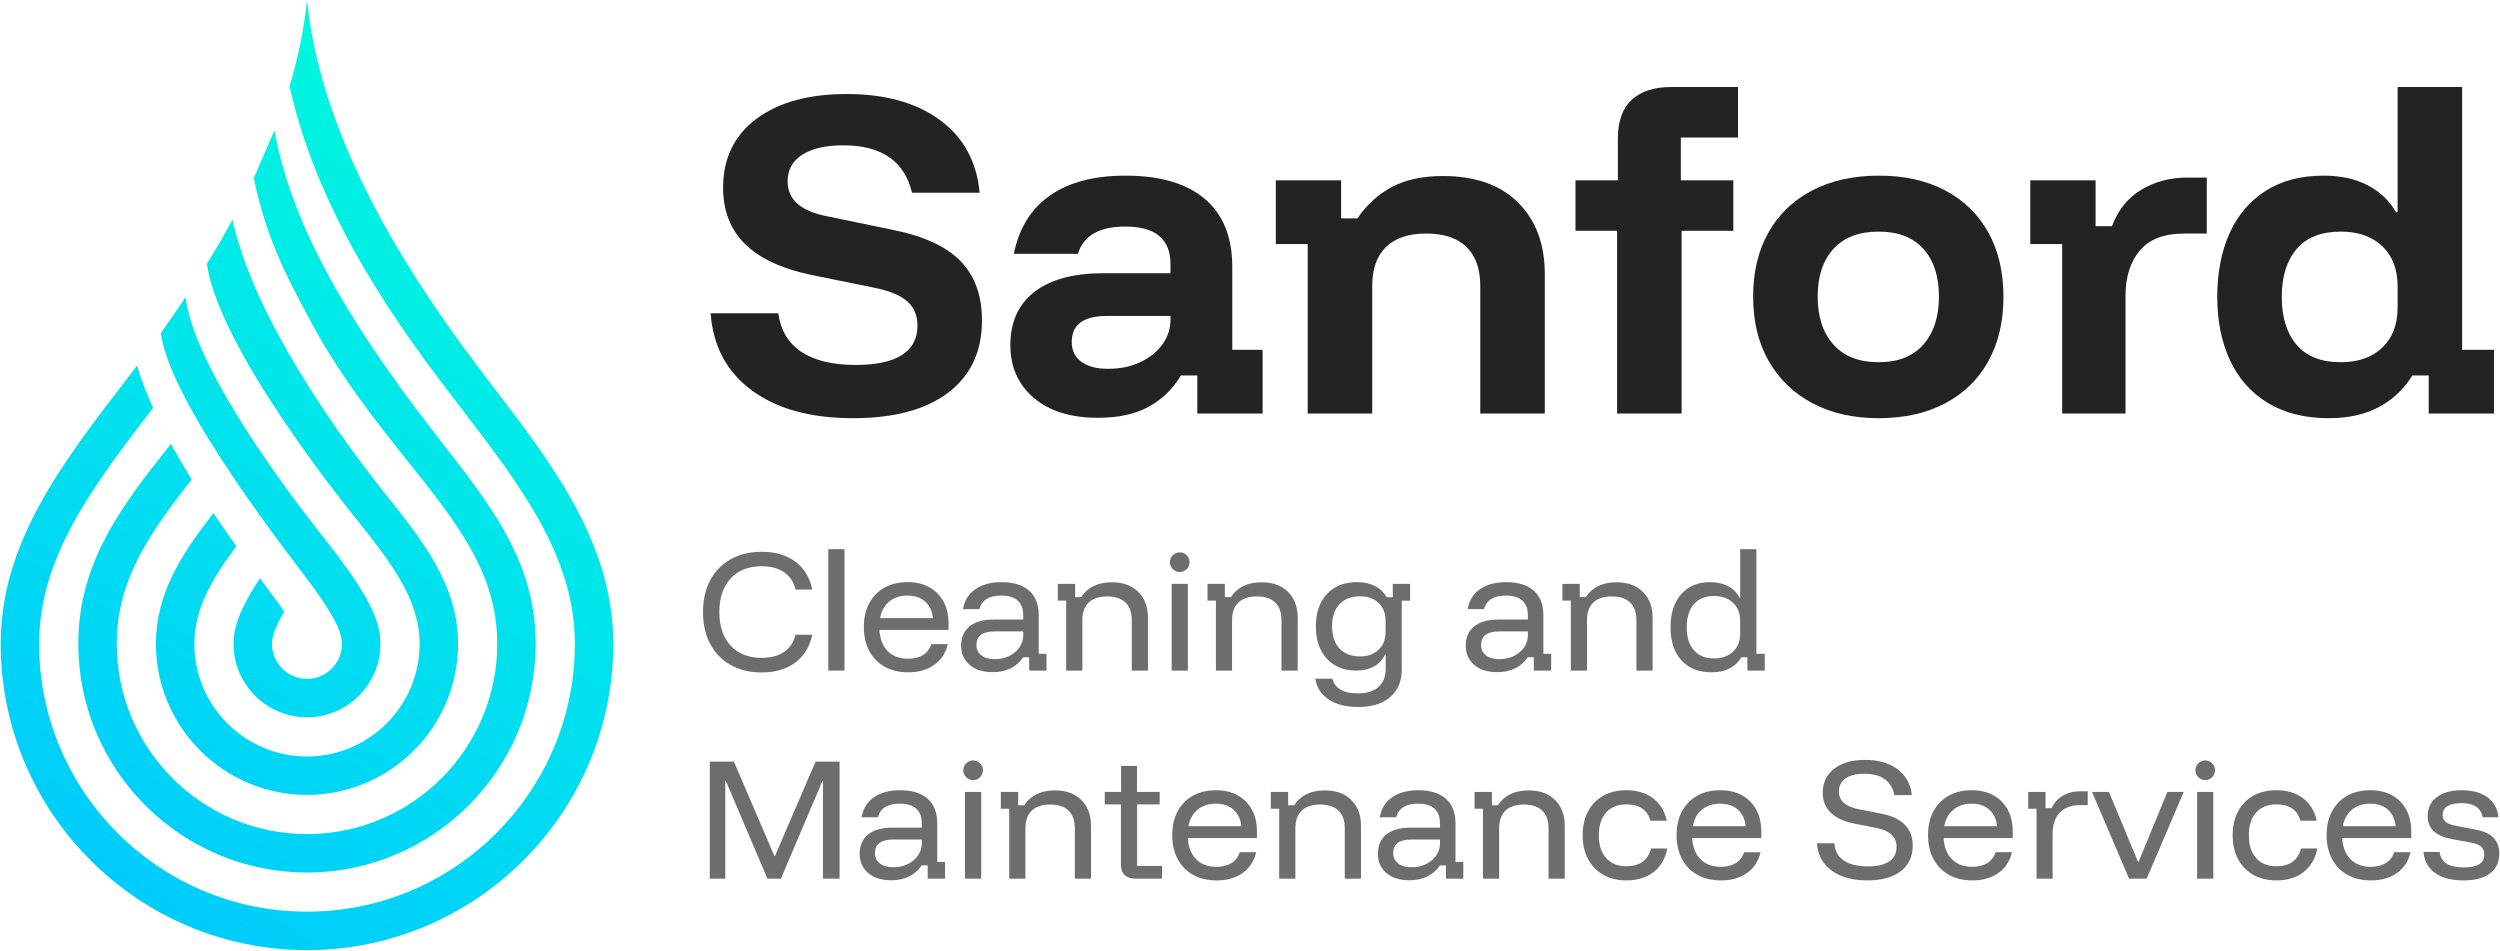
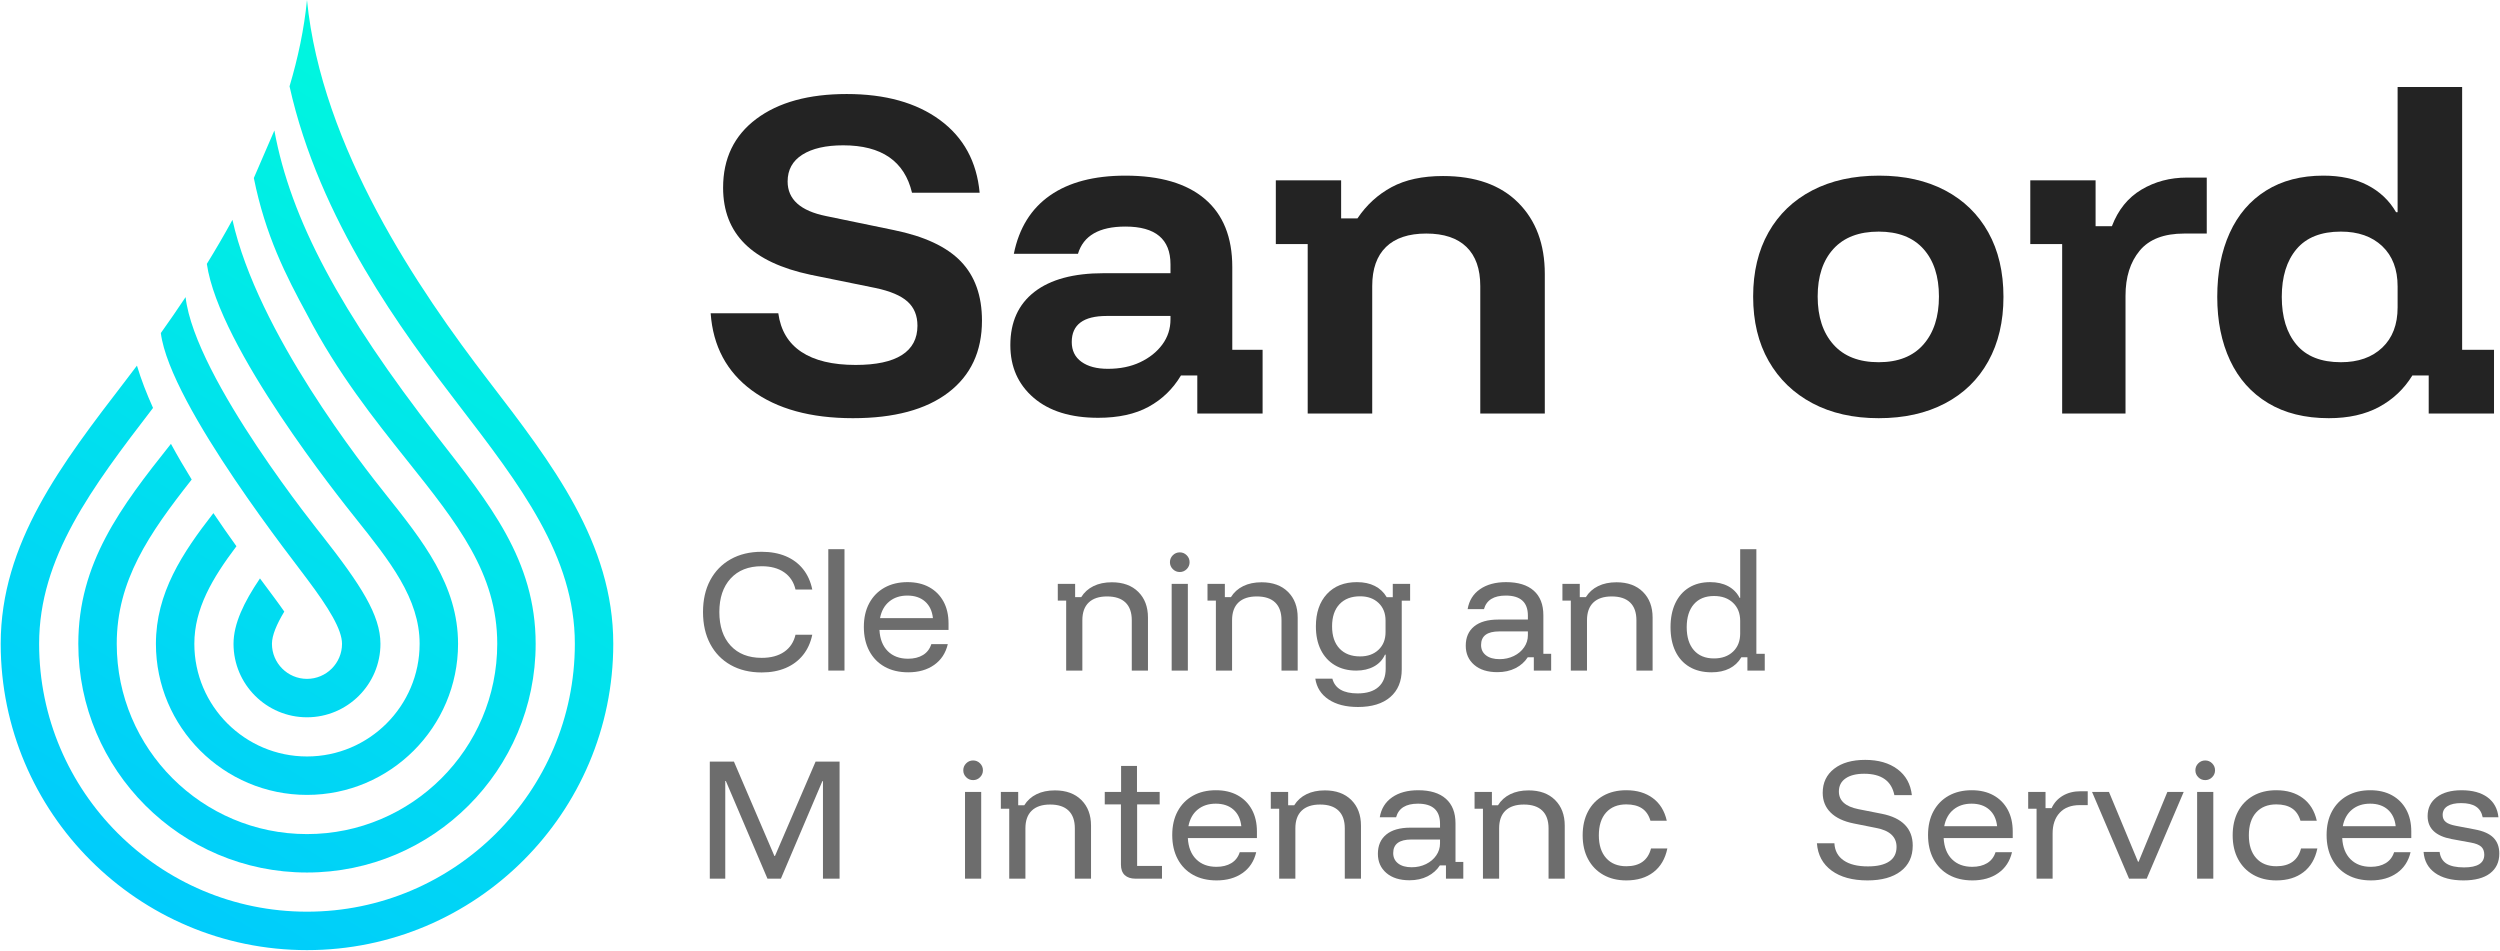
<svg xmlns="http://www.w3.org/2000/svg" version="1.1" id="Layer_1" x="0px" y="0px" width="950.14px" height="361.3px" viewBox="0 0 950.14 361.3" enable-background="new 0 0 950.14 361.3" xml:space="preserve">
  <g>
    <g>
      <g>
        <path fill="#6D6D6D" d="M289.482,255.57c-4.503,0-8.431-0.942-11.781-2.83c-3.35-1.884-5.941-4.548-7.771-7.989     c-1.832-3.441-2.747-7.488-2.747-12.14c0-4.648,0.915-8.687,2.747-12.11c1.83-3.422,4.421-6.077,7.771-7.963     c3.351-1.886,7.278-2.828,11.781-2.828c3.441,0,6.49,0.559,9.146,1.675c2.654,1.116,4.841,2.746,6.563,4.888     c1.721,2.142,2.892,4.731,3.516,7.771h-6.372c-0.659-2.819-2.096-4.997-4.311-6.536c-2.216-1.538-5.063-2.307-8.541-2.307     c-5.017,0-8.952,1.558-11.809,4.669c-2.856,3.111-4.284,7.359-4.284,12.741c0,5.421,1.428,9.676,4.284,12.77     c2.857,3.097,6.792,4.643,11.809,4.643c3.479,0,6.325-0.76,8.541-2.28c2.215-1.519,3.652-3.688,4.311-6.508h6.372     c-0.624,3.002-1.795,5.575-3.516,7.716c-1.722,2.142-3.909,3.781-6.563,4.915C295.972,255.001,292.924,255.57,289.482,255.57z" />
        <path fill="#6D6D6D" d="M314.802,254.856v-46.136h6.151v46.136H314.802z" />
        <path fill="#6D6D6D" d="M345.174,255.515c-3.442,0-6.426-0.705-8.953-2.114c-2.526-1.409-4.476-3.414-5.849-6.015     c-1.373-2.598-2.06-5.638-2.06-9.116s0.687-6.49,2.06-9.035c1.373-2.544,3.304-4.514,5.794-5.905     c2.49-1.39,5.4-2.087,8.732-2.087c3.186,0,5.941,0.643,8.266,1.923c2.325,1.282,4.128,3.094,5.41,5.437     c1.282,2.345,1.923,5.128,1.923,8.349v2.472h-26.253c0.183,3.443,1.235,6.125,3.158,8.046c1.923,1.923,4.495,2.885,7.716,2.885     c2.233,0,4.12-0.468,5.657-1.401c1.538-0.933,2.6-2.314,3.186-4.146h6.261c-0.805,3.404-2.536,6.041-5.189,7.907     C352.377,254.581,349.09,255.515,345.174,255.515z M334.463,234.918h20.102c-0.293-2.709-1.29-4.813-2.993-6.316     c-1.703-1.499-3.945-2.251-6.728-2.251c-2.746,0-5.035,0.752-6.865,2.251C336.147,230.104,334.976,232.209,334.463,234.918z" />
-         <path fill="#6D6D6D" d="M377.304,255.46c-3.735,0-6.673-0.924-8.815-2.774c-2.142-1.849-3.213-4.272-3.213-7.277     c0-3.148,1.062-5.592,3.186-7.331c2.123-1.739,5.181-2.608,9.171-2.608h11.26v-1.483c0-5.089-2.801-7.635-8.403-7.635     c-4.578,0-7.342,1.722-8.294,5.163h-6.207c0.549-3.26,2.115-5.785,4.696-7.579c2.582-1.794,5.886-2.692,9.914-2.692     c4.577,0,8.083,1.082,10.518,3.24c2.435,2.161,3.653,5.272,3.653,9.337v14.666h2.965v6.371h-6.59v-5.054h-2.307     c-1.135,1.759-2.691,3.141-4.668,4.146C382.192,254.956,379.903,255.46,377.304,255.46z M378.128,250.517     c1.978,0,3.79-0.401,5.438-1.208c1.647-0.804,2.946-1.903,3.899-3.295c0.952-1.392,1.428-2.91,1.428-4.56v-1.482h-10.875     c-4.614,0-6.92,1.722-6.92,5.163c0,1.648,0.622,2.958,1.867,3.926C374.209,250.033,375.931,250.517,378.128,250.517z" />
        <path fill="#6D6D6D" d="M405.205,254.856v-26.583h-3.186v-6.371h6.591v5.052h2.307c1.134-1.829,2.691-3.23,4.668-4.201     c1.977-0.97,4.302-1.456,6.975-1.456c4.248,0,7.598,1.219,10.051,3.652c2.453,2.437,3.681,5.687,3.681,9.751v20.156h-6.152     v-19.114c0-2.965-0.796-5.218-2.389-6.756c-1.593-1.536-3.927-2.306-7.003-2.306c-3.04,0-5.364,0.77-6.975,2.306     c-1.611,1.538-2.417,3.791-2.417,6.756v19.114H405.205z" />
        <path fill="#6D6D6D" d="M448.375,217.399c-1.026,0-1.904-0.367-2.636-1.1c-0.733-0.731-1.099-1.61-1.099-2.637     c0-1.025,0.366-1.903,1.099-2.636c0.732-0.731,1.61-1.099,2.636-1.099c1.025,0,1.903,0.367,2.636,1.099     c0.732,0.732,1.099,1.61,1.099,2.636c0,1.026-0.367,1.905-1.099,2.637C450.278,217.032,449.399,217.399,448.375,217.399z      M445.299,254.856v-32.954h6.151v32.954H445.299z" />
        <path fill="#6D6D6D" d="M462.105,254.856v-26.583h-3.186v-6.371h6.591v5.052h2.307c1.134-1.829,2.691-3.23,4.668-4.201     c1.978-0.97,4.302-1.456,6.974-1.456c4.248,0,7.599,1.219,10.052,3.652c2.452,2.437,3.681,5.687,3.681,9.751v20.156h-6.152     v-19.114c0-2.965-0.796-5.218-2.39-6.756c-1.593-1.536-3.926-2.306-7.003-2.306c-3.039,0-5.364,0.77-6.974,2.306     c-1.611,1.538-2.417,3.791-2.417,6.756v19.114H462.105z" />
        <path fill="#6D6D6D" d="M516.095,268.696c-4.577,0-8.293-0.953-11.149-2.855c-2.856-1.903-4.541-4.541-5.053-7.91h6.481     c0.987,3.736,4.191,5.603,9.61,5.603c3.441,0,6.078-0.814,7.91-2.444c1.83-1.63,2.745-3.944,2.745-6.947v-5.327h-0.274     c-0.878,1.94-2.271,3.432-4.174,4.477c-1.904,1.042-4.156,1.565-6.755,1.565c-3.113,0-5.822-0.688-8.13-2.06     c-2.306-1.374-4.082-3.314-5.327-5.823c-1.245-2.506-1.867-5.482-1.867-8.924c0-5.163,1.392-9.255,4.174-12.276     c2.783-3.021,6.591-4.531,11.425-4.531c2.636,0,4.906,0.486,6.811,1.456c1.903,0.971,3.405,2.39,4.503,4.256h2.308v-5.052h6.59     v6.371h-3.185v26.144c0,4.504-1.456,8.01-4.367,10.518C525.459,267.441,521.367,268.696,516.095,268.696z M516.919,249.473     c2.892,0,5.227-0.842,7.003-2.526c1.775-1.683,2.663-3.917,2.663-6.701v-4.392c0-2.784-0.888-5.017-2.663-6.701     c-1.776-1.685-4.111-2.526-7.003-2.526c-3.332,0-5.941,0.998-7.827,2.992c-1.887,1.997-2.828,4.807-2.828,8.432     c0,3.624,0.941,6.436,2.828,8.431C510.978,248.478,513.587,249.473,516.919,249.473z" />
        <path fill="#6D6D6D" d="M569.096,255.46c-3.735,0-6.673-0.924-8.815-2.774c-2.143-1.849-3.213-4.272-3.213-7.277     c0-3.148,1.062-5.592,3.186-7.331c2.123-1.739,5.181-2.608,9.172-2.608h11.259v-1.483c0-5.089-2.801-7.635-8.402-7.635     c-4.577,0-7.343,1.722-8.294,5.163h-6.207c0.55-3.26,2.115-5.785,4.697-7.579c2.581-1.794,5.885-2.692,9.913-2.692     c4.576,0,8.082,1.082,10.518,3.24c2.435,2.161,3.653,5.272,3.653,9.337v14.666h2.965v6.371h-6.59v-5.054h-2.308     c-1.135,1.759-2.69,3.141-4.668,4.146C573.983,254.956,571.694,255.46,569.096,255.46z M569.919,250.517     c1.978,0,3.79-0.401,5.438-1.208c1.647-0.804,2.946-1.903,3.899-3.295c0.951-1.392,1.428-2.91,1.428-4.56v-1.482h-10.875     c-4.613,0-6.92,1.722-6.92,5.163c0,1.648,0.622,2.958,1.867,3.926C566.001,250.033,567.722,250.517,569.919,250.517z" />
        <path fill="#6D6D6D" d="M596.996,254.856v-26.583h-3.187v-6.371h6.592v5.052h2.307c1.135-1.829,2.691-3.23,4.669-4.201     c1.978-0.97,4.302-1.456,6.975-1.456c4.247,0,7.598,1.219,10.051,3.652c2.452,2.437,3.681,5.687,3.681,9.751v20.156h-6.152     v-19.114c0-2.965-0.796-5.218-2.389-6.756c-1.594-1.536-3.927-2.306-7.003-2.306c-3.04,0-5.364,0.77-6.975,2.306     c-1.611,1.538-2.417,3.791-2.417,6.756v19.114H596.996z" />
        <path fill="#6D6D6D" d="M650.491,255.515c-3.295,0-6.106-0.695-8.431-2.087c-2.325-1.39-4.102-3.367-5.327-5.933     c-1.228-2.561-1.84-5.601-1.84-9.116s0.604-6.555,1.813-9.117c1.208-2.563,2.938-4.541,5.19-5.933     c2.251-1.39,4.934-2.087,8.046-2.087c2.637,0,4.915,0.514,6.838,1.538c1.922,1.025,3.377,2.509,4.366,4.449h0.219v-18.509h6.152     v39.765h3.186v6.371h-6.591v-5.054h-2.307c-1.099,1.868-2.601,3.287-4.504,4.257C655.397,255.03,653.127,255.515,650.491,255.515     z M651.425,250.242c3.002,0,5.41-0.859,7.223-2.581s2.718-4.01,2.718-6.865v-4.833c0-2.856-0.905-5.144-2.718-6.865     s-4.221-2.583-7.223-2.583c-3.295,0-5.849,1.045-7.661,3.131c-1.813,2.087-2.72,5-2.72,8.733c0,3.734,0.907,6.646,2.72,8.733     C645.576,249.199,648.13,250.242,651.425,250.242z" />
        <path fill="#6D6D6D" d="M269.765,333.944v-44.486h9.172l15.378,35.864h0.219l15.434-35.864h9.117v44.486h-6.316v-37.072h-0.219     l-15.764,37.072h-5.107l-15.818-37.127h-0.22v37.127H269.765z" />
-         <path fill="#6D6D6D" d="M338.749,334.55c-3.735,0-6.673-0.926-8.815-2.774c-2.143-1.848-3.213-4.274-3.213-7.276     c0-3.149,1.062-5.593,3.186-7.332c2.123-1.739,5.181-2.61,9.171-2.61h11.259v-1.483c0-5.089-2.801-7.634-8.402-7.634     c-4.578,0-7.343,1.722-8.294,5.163h-6.207c0.55-3.258,2.115-5.784,4.697-7.58c2.582-1.792,5.885-2.689,9.914-2.689     c4.576,0,8.082,1.079,10.517,3.24c2.436,2.161,3.653,5.272,3.653,9.336v14.664h2.965v6.371h-6.59v-5.052h-2.307     c-1.135,1.757-2.691,3.139-4.668,4.146C343.637,334.046,341.348,334.55,338.749,334.55z M339.572,329.605     c1.978,0,3.79-0.402,5.438-1.209c1.647-0.804,2.947-1.902,3.899-3.295c0.952-1.39,1.428-2.91,1.428-4.558v-1.483h-10.875     c-4.614,0-6.92,1.722-6.92,5.163c0,1.647,0.622,2.957,1.867,3.928C335.654,329.121,337.375,329.605,339.572,329.605z" />
        <path fill="#6D6D6D" d="M369.835,296.487c-1.026,0-1.904-0.365-2.637-1.099c-0.733-0.732-1.099-1.611-1.099-2.636     s0.366-1.903,1.099-2.637c0.732-0.732,1.611-1.098,2.637-1.098c1.024,0,1.903,0.365,2.636,1.098     c0.732,0.733,1.099,1.612,1.099,2.637s-0.367,1.903-1.099,2.636C371.738,296.122,370.859,296.487,369.835,296.487z      M366.759,333.944V300.99h6.151v32.954H366.759z" />
        <path fill="#6D6D6D" d="M383.565,333.944v-26.582h-3.186v-6.372h6.591v5.054h2.307c1.134-1.831,2.691-3.23,4.668-4.202     c1.977-0.969,4.302-1.454,6.975-1.454c4.248,0,7.598,1.218,10.051,3.651c2.453,2.437,3.681,5.685,3.681,9.749v20.156H408.5     v-19.112c0-2.967-0.796-5.218-2.389-6.756c-1.593-1.538-3.927-2.307-7.003-2.307c-3.04,0-5.364,0.769-6.975,2.307     c-1.611,1.538-2.417,3.789-2.417,6.756v19.112H383.565z" />
        <path fill="#6D6D6D" d="M431.567,333.944c-1.758,0-3.122-0.446-4.091-1.345c-0.971-0.897-1.456-2.243-1.456-4.037v-22.848h-6.151     v-4.725h6.207v-9.885h6.042v9.885h8.623v4.725h-8.568v23.396h9.447v4.833H431.567z" />
        <path fill="#6D6D6D" d="M462.379,334.604c-3.442,0-6.426-0.705-8.953-2.114c-2.526-1.409-4.476-3.414-5.849-6.014     c-1.374-2.601-2.06-5.64-2.06-9.118s0.686-6.488,2.06-9.034c1.373-2.545,3.304-4.513,5.794-5.905     c2.49-1.392,5.4-2.086,8.732-2.086c3.186,0,5.941,0.64,8.266,1.921c2.325,1.282,4.129,3.096,5.41,5.438     c1.282,2.345,1.922,5.126,1.922,8.35v2.471h-26.253c0.184,3.441,1.236,6.124,3.159,8.047c1.922,1.922,4.494,2.883,7.716,2.883     c2.233,0,4.12-0.467,5.657-1.399c1.538-0.936,2.6-2.317,3.186-4.148h6.262c-0.806,3.406-2.536,6.042-5.19,7.909     C469.582,333.671,466.296,334.604,462.379,334.604z M451.668,314.009h20.102c-0.293-2.71-1.291-4.815-2.994-6.317     c-1.702-1.501-3.945-2.252-6.728-2.252c-2.747,0-5.035,0.751-6.865,2.252C453.353,309.193,452.181,311.299,451.668,314.009z" />
        <path fill="#6D6D6D" d="M486.161,333.944v-26.582h-3.187v-6.372h6.592v5.054h2.307c1.135-1.831,2.691-3.23,4.669-4.202     c1.977-0.969,4.302-1.454,6.975-1.454c4.247,0,7.598,1.218,10.051,3.651c2.452,2.437,3.681,5.685,3.681,9.749v20.156h-6.152     v-19.112c0-2.967-0.796-5.218-2.389-6.756s-3.927-2.307-7.003-2.307c-3.04,0-5.364,0.769-6.975,2.307     c-1.611,1.538-2.417,3.789-2.417,6.756v19.112H486.161z" />
        <path fill="#6D6D6D" d="M535.702,334.55c-3.735,0-6.673-0.926-8.815-2.774c-2.143-1.848-3.213-4.274-3.213-7.276     c0-3.149,1.062-5.593,3.186-7.332c2.123-1.739,5.181-2.61,9.172-2.61h11.259v-1.483c0-5.089-2.801-7.634-8.402-7.634     c-4.577,0-7.343,1.722-8.294,5.163h-6.206c0.549-3.258,2.114-5.784,4.696-7.58c2.581-1.792,5.885-2.689,9.913-2.689     c4.576,0,8.082,1.079,10.518,3.24s3.653,5.272,3.653,9.336v14.664h2.965v6.371h-6.59v-5.052h-2.308     c-1.135,1.757-2.69,3.139-4.668,4.146C540.59,334.046,538.302,334.55,535.702,334.55z M536.526,329.605     c1.977,0,3.789-0.402,5.437-1.209c1.647-0.804,2.947-1.902,3.899-3.295c0.952-1.39,1.428-2.91,1.428-4.558v-1.483h-10.874     c-4.614,0-6.92,1.722-6.92,5.163c0,1.647,0.621,2.957,1.866,3.928C532.607,329.121,534.329,329.605,536.526,329.605z" />
        <path fill="#6D6D6D" d="M563.603,333.944v-26.582h-3.186v-6.372h6.591v5.054h2.308c1.134-1.831,2.69-3.23,4.668-4.202     c1.978-0.969,4.302-1.454,6.975-1.454c4.247,0,7.598,1.218,10.051,3.651c2.453,2.437,3.681,5.685,3.681,9.749v20.156h-6.151     v-19.112c0-2.967-0.797-5.218-2.39-6.756s-3.927-2.307-7.003-2.307c-3.039,0-5.364,0.769-6.975,2.307     c-1.611,1.538-2.417,3.789-2.417,6.756v19.112H563.603z" />
        <path fill="#6D6D6D" d="M618.086,334.604c-3.332,0-6.242-0.705-8.731-2.114c-2.491-1.409-4.422-3.396-5.795-5.959     c-1.373-2.563-2.06-5.583-2.06-9.063c0-3.479,0.678-6.499,2.032-9.062c1.354-2.563,3.276-4.55,5.768-5.96     c2.488-1.409,5.417-2.113,8.786-2.113c4.028,0,7.388,0.997,10.079,2.992c2.691,1.997,4.457,4.86,5.301,8.597h-6.207     c-0.623-2.124-1.694-3.689-3.213-4.696c-1.52-1.008-3.507-1.511-5.96-1.511c-3.259,0-5.813,1.024-7.661,3.076     c-1.85,2.05-2.774,4.942-2.774,8.677c0,3.699,0.925,6.582,2.774,8.651c1.849,2.069,4.402,3.104,7.661,3.104     c5.089,0,8.221-2.253,9.393-6.756h6.206c-0.806,3.918-2.563,6.92-5.271,9.007C625.702,333.56,622.261,334.604,618.086,334.604z" />
-         <path fill="#6D6D6D" d="M654.061,334.604c-3.442,0-6.427-0.705-8.953-2.114s-4.477-3.414-5.85-6.014     c-1.373-2.601-2.06-5.64-2.06-9.118s0.687-6.488,2.06-9.034c1.373-2.545,3.304-4.513,5.795-5.905     c2.489-1.392,5.4-2.086,8.732-2.086c3.186,0,5.94,0.64,8.266,1.921c2.325,1.282,4.129,3.096,5.41,5.438     c1.281,2.345,1.923,5.126,1.923,8.35v2.471H643.13c0.184,3.441,1.235,6.124,3.158,8.047c1.923,1.922,4.495,2.883,7.717,2.883     c2.232,0,4.119-0.467,5.656-1.399c1.539-0.936,2.601-2.317,3.187-4.148h6.261c-0.806,3.406-2.536,6.042-5.189,7.909     C661.263,333.671,657.977,334.604,654.061,334.604z M643.35,314.009h20.102c-0.293-2.71-1.29-4.815-2.993-6.317     c-1.702-1.501-3.945-2.252-6.728-2.252c-2.747,0-5.035,0.751-6.865,2.252C645.034,309.193,643.862,311.299,643.35,314.009z" />
        <path fill="#6D6D6D" d="M709.751,334.604c-5.711,0-10.262-1.245-13.648-3.734c-3.387-2.491-5.245-5.95-5.574-10.381h6.646     c0.146,2.818,1.317,4.989,3.515,6.508c2.196,1.521,5.272,2.28,9.227,2.28c3.515,0,6.207-0.623,8.074-1.868     c1.867-1.243,2.801-3.094,2.801-5.548c0-1.903-0.651-3.459-1.95-4.667c-1.3-1.208-3.231-2.052-5.794-2.528l-8.513-1.702     c-3.845-0.769-6.775-2.15-8.788-4.146c-2.014-1.995-3.021-4.496-3.021-7.498c0-3.844,1.446-6.893,4.34-9.146     c2.892-2.25,6.828-3.377,11.809-3.377c5.016,0,9.107,1.182,12.275,3.543c3.166,2.362,4.988,5.649,5.465,9.858h-6.646     c-1.1-5.417-4.926-8.129-11.479-8.129c-3.003,0-5.355,0.586-7.058,1.759c-1.703,1.172-2.554,2.837-2.554,4.997     c0,3.479,2.471,5.712,7.415,6.701l8.896,1.757c3.881,0.77,6.811,2.169,8.788,4.201s2.966,4.661,2.966,7.882     c0,4.174-1.52,7.424-4.559,9.749C719.344,333.443,715.134,334.604,709.751,334.604z" />
        <path fill="#6D6D6D" d="M749.626,334.604c-3.443,0-6.427-0.705-8.953-2.114s-4.477-3.414-5.85-6.014     c-1.373-2.601-2.06-5.64-2.06-9.118s0.687-6.488,2.06-9.034c1.373-2.545,3.304-4.513,5.795-5.905     c2.489-1.392,5.4-2.086,8.732-2.086c3.186,0,5.94,0.64,8.266,1.921c2.325,1.282,4.129,3.096,5.41,5.438     c1.281,2.345,1.923,5.126,1.923,8.35v2.471h-26.254c0.184,3.441,1.235,6.124,3.158,8.047c1.923,1.922,4.494,2.883,7.717,2.883     c2.232,0,4.119-0.467,5.656-1.399c1.538-0.936,2.601-2.317,3.186-4.148h6.262c-0.806,3.406-2.536,6.042-5.189,7.909     C756.828,333.671,753.542,334.604,749.626,334.604z M738.915,314.009h20.102c-0.293-2.71-1.29-4.815-2.993-6.317     c-1.702-1.501-3.945-2.252-6.728-2.252c-2.747,0-5.035,0.751-6.865,2.252C740.6,309.193,739.427,311.299,738.915,314.009z" />
        <path fill="#6D6D6D" d="M774.011,333.944v-26.582h-3.186v-6.372h6.591v6.153h2.308c0.915-2.015,2.334-3.588,4.257-4.725     c1.922-1.134,4.182-1.702,6.782-1.702h2.691v5.272h-3.021c-3.296,0-5.841,0.971-7.635,2.911c-1.795,1.94-2.69,4.558-2.69,7.854     v17.189H774.011z" />
        <path fill="#6D6D6D" d="M809.162,333.944l-14.061-32.954h6.427l11.038,26.528h0.221l10.93-26.528h6.206l-14.061,32.954H809.162z" />
        <path fill="#6D6D6D" d="M838.105,296.487c-1.025,0-1.903-0.365-2.636-1.099c-0.733-0.732-1.099-1.611-1.099-2.636     s0.365-1.903,1.099-2.637c0.732-0.732,1.61-1.098,2.636-1.098s1.903,0.365,2.637,1.098c0.731,0.733,1.099,1.612,1.099,2.637     s-0.367,1.903-1.099,2.636C840.009,296.122,839.131,296.487,838.105,296.487z M835.03,333.944V300.99h6.151v32.954H835.03z" />
        <path fill="#6D6D6D" d="M865.128,334.604c-3.332,0-6.243-0.705-8.732-2.114c-2.491-1.409-4.422-3.396-5.795-5.959     c-1.373-2.563-2.06-5.583-2.06-9.063c0-3.479,0.678-6.499,2.032-9.062c1.354-2.563,3.276-4.55,5.768-5.96     c2.488-1.409,5.418-2.113,8.787-2.113c4.027,0,7.388,0.997,10.078,2.992c2.691,1.997,4.457,4.86,5.301,8.597h-6.206     c-0.623-2.124-1.694-3.689-3.214-4.696c-1.52-1.008-3.507-1.511-5.959-1.511c-3.259,0-5.813,1.024-7.662,3.076     c-1.85,2.05-2.773,4.942-2.773,8.677c0,3.699,0.924,6.582,2.773,8.651c1.849,2.069,4.403,3.104,7.662,3.104     c5.089,0,8.22-2.253,9.392-6.756h6.207c-0.807,3.918-2.564,6.92-5.272,9.007C872.743,333.56,869.302,334.604,865.128,334.604z" />
        <path fill="#6D6D6D" d="M901.103,334.604c-3.442,0-6.426-0.705-8.953-2.114c-2.525-1.409-4.476-3.414-5.849-6.014     c-1.374-2.601-2.06-5.64-2.06-9.118s0.686-6.488,2.06-9.034c1.373-2.545,3.304-4.513,5.794-5.905     c2.49-1.392,5.4-2.086,8.732-2.086c3.186,0,5.941,0.64,8.266,1.921c2.325,1.282,4.129,3.096,5.41,5.438     c1.282,2.345,1.923,5.126,1.923,8.35v2.471h-26.254c0.184,3.441,1.236,6.124,3.159,8.047c1.922,1.922,4.494,2.883,7.716,2.883     c2.233,0,4.12-0.467,5.657-1.399c1.538-0.936,2.6-2.317,3.186-4.148h6.261c-0.805,3.406-2.535,6.042-5.189,7.909     C908.306,333.671,905.02,334.604,901.103,334.604z M890.392,314.009h20.103c-0.293-2.71-1.291-4.815-2.994-6.317     c-1.702-1.501-3.944-2.252-6.728-2.252c-2.746,0-5.035,0.751-6.865,2.252C892.076,309.193,890.904,311.299,890.392,314.009z" />
        <path fill="#6D6D6D" d="M936.253,334.604c-4.578,0-8.184-0.953-10.82-2.856c-2.636-1.902-4.084-4.56-4.339-7.964h6.097     c0.256,2.015,1.134,3.496,2.637,4.449c1.501,0.952,3.715,1.429,6.646,1.429c5.126,0,7.688-1.612,7.688-4.834     c0-1.319-0.395-2.334-1.181-3.049c-0.788-0.714-2.114-1.235-3.982-1.565l-7.194-1.317c-6.115-1.134-9.172-4.047-9.172-8.733     c0-3.039,1.153-5.437,3.46-7.195c2.307-1.757,5.456-2.635,9.446-2.635c4.138,0,7.424,0.897,9.859,2.689     c2.435,1.796,3.816,4.322,4.146,7.58h-5.986c-0.366-1.831-1.219-3.186-2.555-4.064c-1.337-0.878-3.213-1.317-5.63-1.317     c-2.232,0-3.963,0.385-5.189,1.153c-1.228,0.77-1.841,1.886-1.841,3.35c0,1.137,0.394,2.024,1.182,2.665     c0.787,0.64,2.061,1.124,3.816,1.454l7.195,1.374c3.222,0.586,5.584,1.63,7.085,3.129c1.501,1.503,2.252,3.516,2.252,6.042     c0,3.223-1.172,5.73-3.515,7.524C944.015,333.706,940.646,334.604,936.253,334.604z" />
      </g>
    </g>
    <g>
      <g>
        <path fill="#232323" d="M324.158,158.935c-16.054,0-28.858-3.521-38.409-10.563c-9.554-7.04-14.773-16.816-15.659-29.324h25.705     c0.886,6.5,3.816,11.4,8.79,14.699c4.972,3.301,11.841,4.949,20.608,4.949c7.779,0,13.64-1.256,17.58-3.767     c3.938-2.511,5.909-6.228,5.909-11.153c0-3.841-1.256-6.893-3.767-9.159c-2.511-2.265-6.574-3.989-12.188-5.17l-24.67-5.023     c-11.13-2.363-19.452-6.278-24.966-11.744c-5.517-5.466-8.273-12.58-8.273-21.347c0-11.128,4.21-19.844,12.631-26.148     c8.42-6.302,19.869-9.455,34.347-9.455c14.673,0,26.492,3.301,35.455,9.897c8.961,6.6,13.983,15.807,15.068,27.625h-25.705     c-2.857-12.015-11.573-18.023-26.147-18.023c-6.6,0-11.77,1.182-15.512,3.545c-3.744,2.364-5.614,5.762-5.614,10.193     c0,6.796,4.875,11.179,14.625,13.148l25.705,5.318c11.62,2.363,20.114,6.329,25.483,11.892     c5.367,5.565,8.051,13.074,8.051,22.528c0,11.722-4.262,20.83-12.779,27.33C351.905,155.685,339.817,158.935,324.158,158.935z" />
        <path fill="#232323" d="M417.373,158.787c-10.44,0-18.614-2.535-24.523-7.608c-5.909-5.071-8.864-11.744-8.864-20.017     c0-8.764,3.052-15.512,9.16-20.239c6.105-4.728,14.87-7.091,26.295-7.091h25.41v-3.397c0-9.552-5.713-14.33-17.137-14.33     c-9.949,0-15.955,3.449-18.023,10.341h-24.375c1.969-9.75,6.548-17.137,13.739-22.16c7.188-5.023,16.741-7.534,28.659-7.534     c13.196,0,23.267,2.955,30.21,8.864s10.415,14.528,10.415,25.853v31.466h11.521v24.228h-24.817v-14.478h-6.205     c-3.054,5.122-7.142,9.085-12.262,11.892C431.455,157.383,425.054,158.787,417.373,158.787z M421.065,140.173     c4.628,0,8.716-0.835,12.262-2.511c3.545-1.673,6.352-3.915,8.42-6.722c2.068-2.807,3.103-5.983,3.103-9.528v-1.33h-24.228     c-8.864,0-13.296,3.301-13.296,9.898c0,3.25,1.23,5.761,3.693,7.534C413.48,139.287,416.83,140.173,421.065,140.173z" />
        <path fill="#232323" d="M496.997,157.162v-64.41h-12.113V68.525h24.818v14.477h6.204c3.446-5.12,7.779-9.085,13.001-11.892     c5.219-2.807,11.719-4.21,19.5-4.21c12.311,0,21.838,3.375,28.585,10.119c6.745,6.747,10.119,15.784,10.119,27.108v53.035     h-24.522v-48.455c0-6.5-1.75-11.449-5.244-14.847c-3.496-3.398-8.594-5.097-15.29-5.097c-6.698,0-11.795,1.699-15.29,5.097     c-3.497,3.398-5.244,8.347-5.244,14.847v48.455H496.997z" />
-         <path fill="#232323" d="M614.588,157.162V87.729h-15.807V68.525h16.103V52.718c0-6.696,1.772-11.645,5.318-14.847     c3.545-3.199,8.517-4.801,14.921-4.801h25.409v19.205h-21.717v16.25h19.943v19.205h-19.647v69.433H614.588z" />
        <path fill="#232323" d="M714.01,158.935c-9.652,0-18.048-1.896-25.188-5.688c-7.142-3.791-12.682-9.134-16.62-16.028     c-3.939-6.893-5.908-15.068-5.908-24.523c0-9.355,1.943-17.481,5.835-24.375c3.89-6.893,9.43-12.211,16.619-15.955     c7.188-3.741,15.66-5.613,25.409-5.613c9.65,0,18.023,1.872,25.113,5.613c7.092,3.744,12.558,9.063,16.398,15.955     c3.842,6.895,5.762,15.068,5.762,24.523c0,9.358-1.92,17.506-5.762,24.449c-3.841,6.943-9.332,12.287-16.471,16.029     C732.056,157.065,723.661,158.935,714.01,158.935z M714.01,137.662c7.387,0,13.049-2.239,16.988-6.722     c3.938-4.48,5.91-10.563,5.91-18.244c0-7.682-1.972-13.713-5.91-18.097c-3.939-4.381-9.602-6.574-16.988-6.574     c-7.486,0-13.222,2.193-17.21,6.574c-3.989,4.383-5.983,10.415-5.983,18.097c0,7.682,1.994,13.764,5.983,18.244     C700.788,135.423,706.523,137.662,714.01,137.662z" />
        <path fill="#232323" d="M783.735,157.162v-64.41h-12.113V68.525h24.818v17.432h6.204c2.364-6.205,6.105-10.833,11.228-13.887     c5.119-3.052,10.881-4.58,17.284-4.58h7.534v21.273h-8.568c-7.682,0-13.32,2.167-16.914,6.5     c-3.597,4.335-5.393,10.045-5.393,17.136v44.762H783.735z" />
        <path fill="#232323" d="M885.078,158.935c-9.062,0-16.767-1.921-23.119-5.762s-11.153-9.233-14.403-16.176     s-4.875-14.995-4.875-24.154c0-9.256,1.574-17.358,4.727-24.301c3.151-6.943,7.757-12.31,13.813-16.103     c6.058-3.79,13.318-5.688,21.791-5.688c6.5,0,12.088,1.208,16.767,3.62c4.677,2.414,8.296,5.835,10.858,10.267h0.591V33.07     h24.522v99.865h12.114v24.228h-24.819v-14.478h-6.204c-3.152,5.122-7.363,9.111-12.631,11.966     C898.939,157.506,892.562,158.935,885.078,158.935z M889.658,137.662c6.597,0,11.842-1.847,15.733-5.54     c3.889-3.693,5.835-8.79,5.835-15.29v-7.978c0-6.5-1.946-11.596-5.835-15.29c-3.892-3.693-9.137-5.54-15.733-5.54     c-7.486,0-13.1,2.216-16.842,6.648c-3.743,4.432-5.612,10.489-5.612,18.17c0,7.682,1.869,13.739,5.612,18.171     C876.559,135.446,882.172,137.662,889.658,137.662z" />
      </g>
    </g>
    <g>
      <linearGradient id="SVGID_1_" gradientUnits="userSpaceOnUse" x1="220.258" y1="1.236" x2="2.2" y2="351.142">
        <stop offset="0" style="stop-color:#00FFD9" />
        <stop offset="1" style="stop-color:#00C7FF" />
      </linearGradient>
      <path fill="url(#SVGID_1_)" d="M122.417,203.53c0,0-48.338-59.65-51.882-90.611c-3.148,4.741-6.3,9.294-9.411,13.657    c3.506,27.612,52.784,89.448,55.538,93.417c8.354,11.123,13.326,19.296,13.326,24.699c0,7.344-5.973,13.316-13.316,13.316    c-7.342,0-13.317-5.973-13.317-13.316c0-3.242,1.804-7.449,4.689-12.253c-1.962-2.864-5.226-7.199-9.245-12.608    c-6.114,9.065-10.047,17.219-10.047,24.861c0,15.396,12.524,27.92,27.92,27.92c15.396,0,27.92-12.524,27.92-27.92    C144.592,233.78,137.123,222.27,122.417,203.53z" />
      <linearGradient id="SVGID_2_" gradientUnits="userSpaceOnUse" x1="232.914" y1="9.13" x2="14.861" y2="359.028">
        <stop offset="0" style="stop-color:#00FFD9" />
        <stop offset="1" style="stop-color:#00C7FF" />
      </linearGradient>
      <path fill="url(#SVGID_2_)" d="M146.545,187.822c-8.187-10.263-48.699-61.41-58.2-104.27c-3.139,5.748-6.408,11.336-9.738,16.746    c4.635,31.842,50.819,89.483,56.521,96.631c13.068,16.384,24.352,30.536,24.352,47.763c0,23.605-19.205,42.81-42.809,42.81    c-23.604,0-42.812-19.204-42.812-42.81c0-13.388,6.825-24.92,16.002-37.087c-2.826-3.939-5.782-8.157-8.759-12.585    c-11.854,15.221-21.846,30.368-21.846,49.672c0,31.657,25.756,57.415,57.415,57.415c31.659,0,57.415-25.758,57.415-57.415    C174.086,222.355,160.709,205.581,146.545,187.822z" />
      <linearGradient id="SVGID_3_" gradientUnits="userSpaceOnUse" x1="243.543" y1="15.751" x2="25.488" y2="365.654">
        <stop offset="0" style="stop-color:#00FFD9" />
        <stop offset="1" style="stop-color:#00C7FF" />
      </linearGradient>
      <path fill="url(#SVGID_3_)" d="M166.128,165.861c-36.821-47.352-55.682-82.546-61.852-116.277L96.47,67.65    c4.382,21.823,12.261,37.211,20.202,51.823c11.632,22.389,25.53,39.813,38.039,55.494c19.146,24.004,34.267,42.962,34.267,69.725    c0,39.87-32.436,72.307-72.306,72.307c-39.871,0-72.304-32.437-72.304-72.307c0-24,12.167-41.73,28.485-62.445    c-2.734-4.433-5.39-8.974-7.886-13.562c-19.123,24.021-35.205,45.332-35.205,76.007c0,47.922,38.988,86.912,86.91,86.912    c47.922,0,86.91-38.99,86.91-86.912C203.582,212.819,185.912,191.305,166.128,165.861z" />
      <linearGradient id="SVGID_4_" gradientUnits="userSpaceOnUse" x1="249.392" y1="19.396" x2="31.337" y2="369.297">
        <stop offset="0" style="stop-color:#00FFD9" />
        <stop offset="1" style="stop-color:#00C7FF" />
      </linearGradient>
      <path fill="url(#SVGID_4_)" d="M185.563,144.573C159.263,110.336,122.188,56.068,116.672,0    c-1.087,11.053-3.414,22.032-6.631,32.803c11.289,50.799,43.142,93.592,63.941,120.667c23.871,31.078,44.492,57.921,44.492,91.223    c0,56.132-45.669,101.8-101.802,101.8S14.87,300.824,14.87,244.692c0-32.741,19.933-59.24,43.292-89.658    c-2.441-5.423-4.536-10.821-6.114-16.08c-1.445,1.921-2.874,3.806-4.265,5.619C23.348,176.379,0.267,206.427,0.267,244.692    c0,64.187,52.221,116.405,116.405,116.405c64.186,0,116.405-52.219,116.405-116.405    C233.077,206.427,209.995,176.379,185.563,144.573z" />
    </g>
  </g>
</svg>